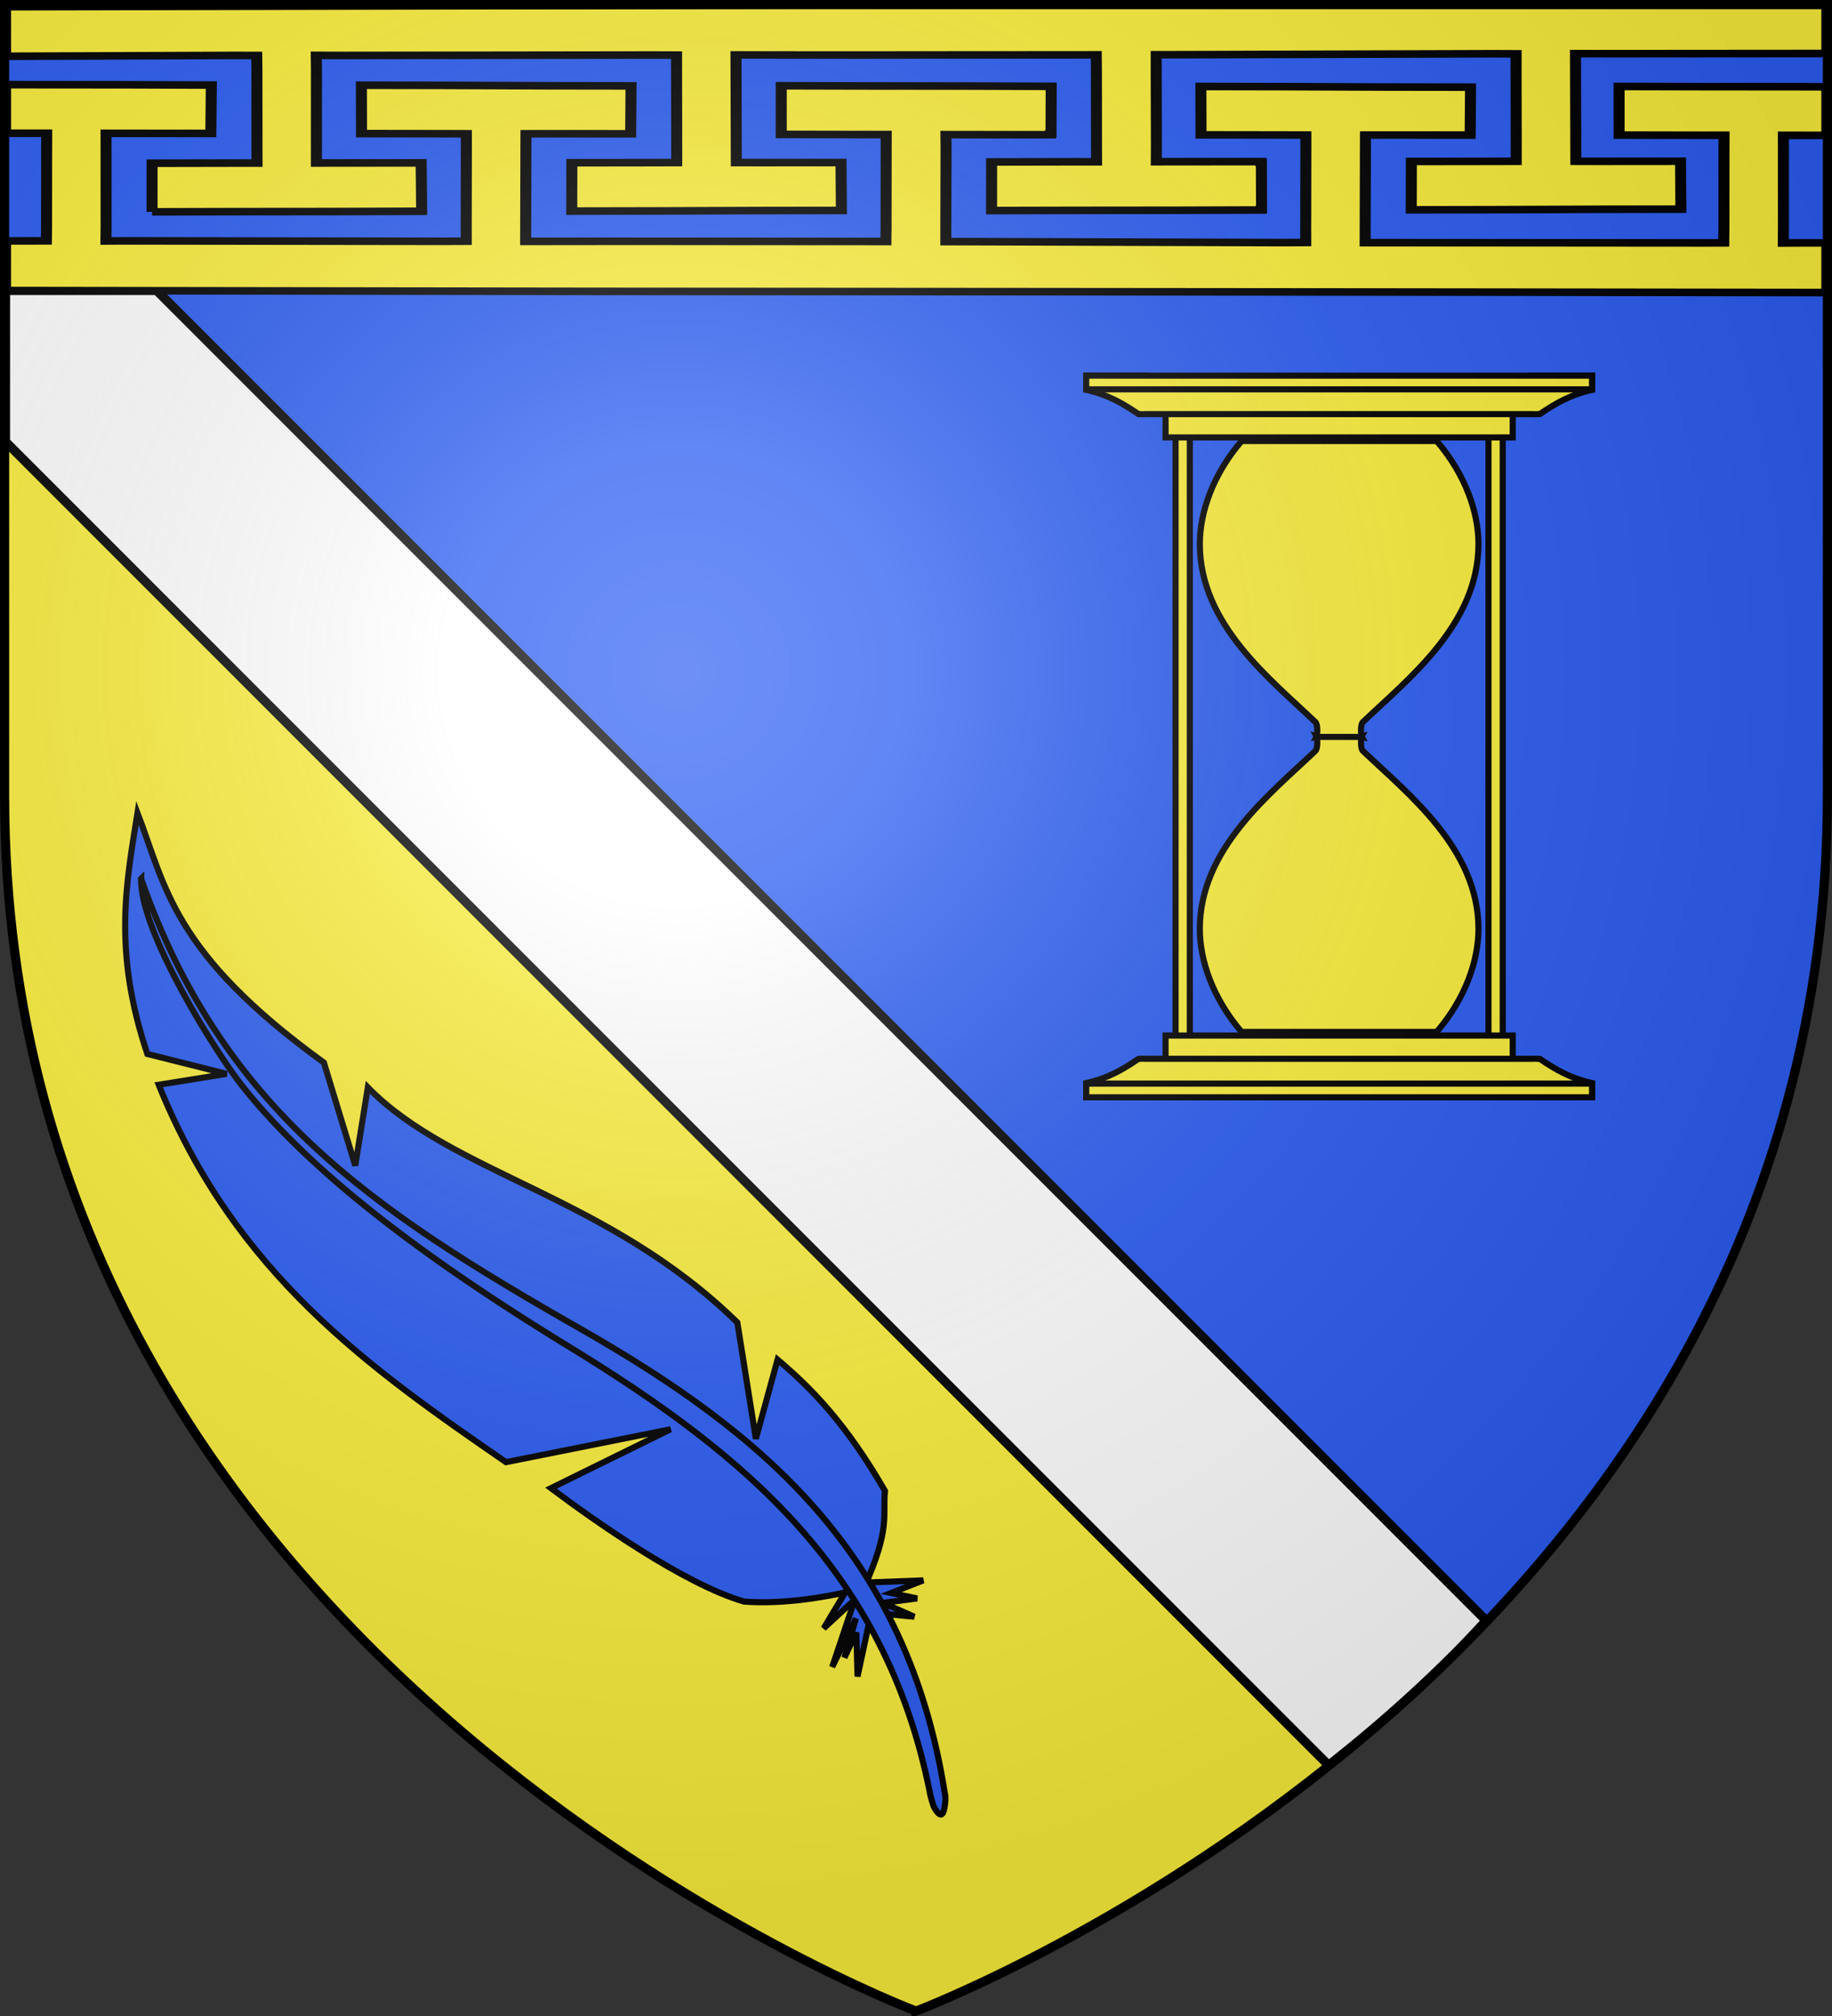
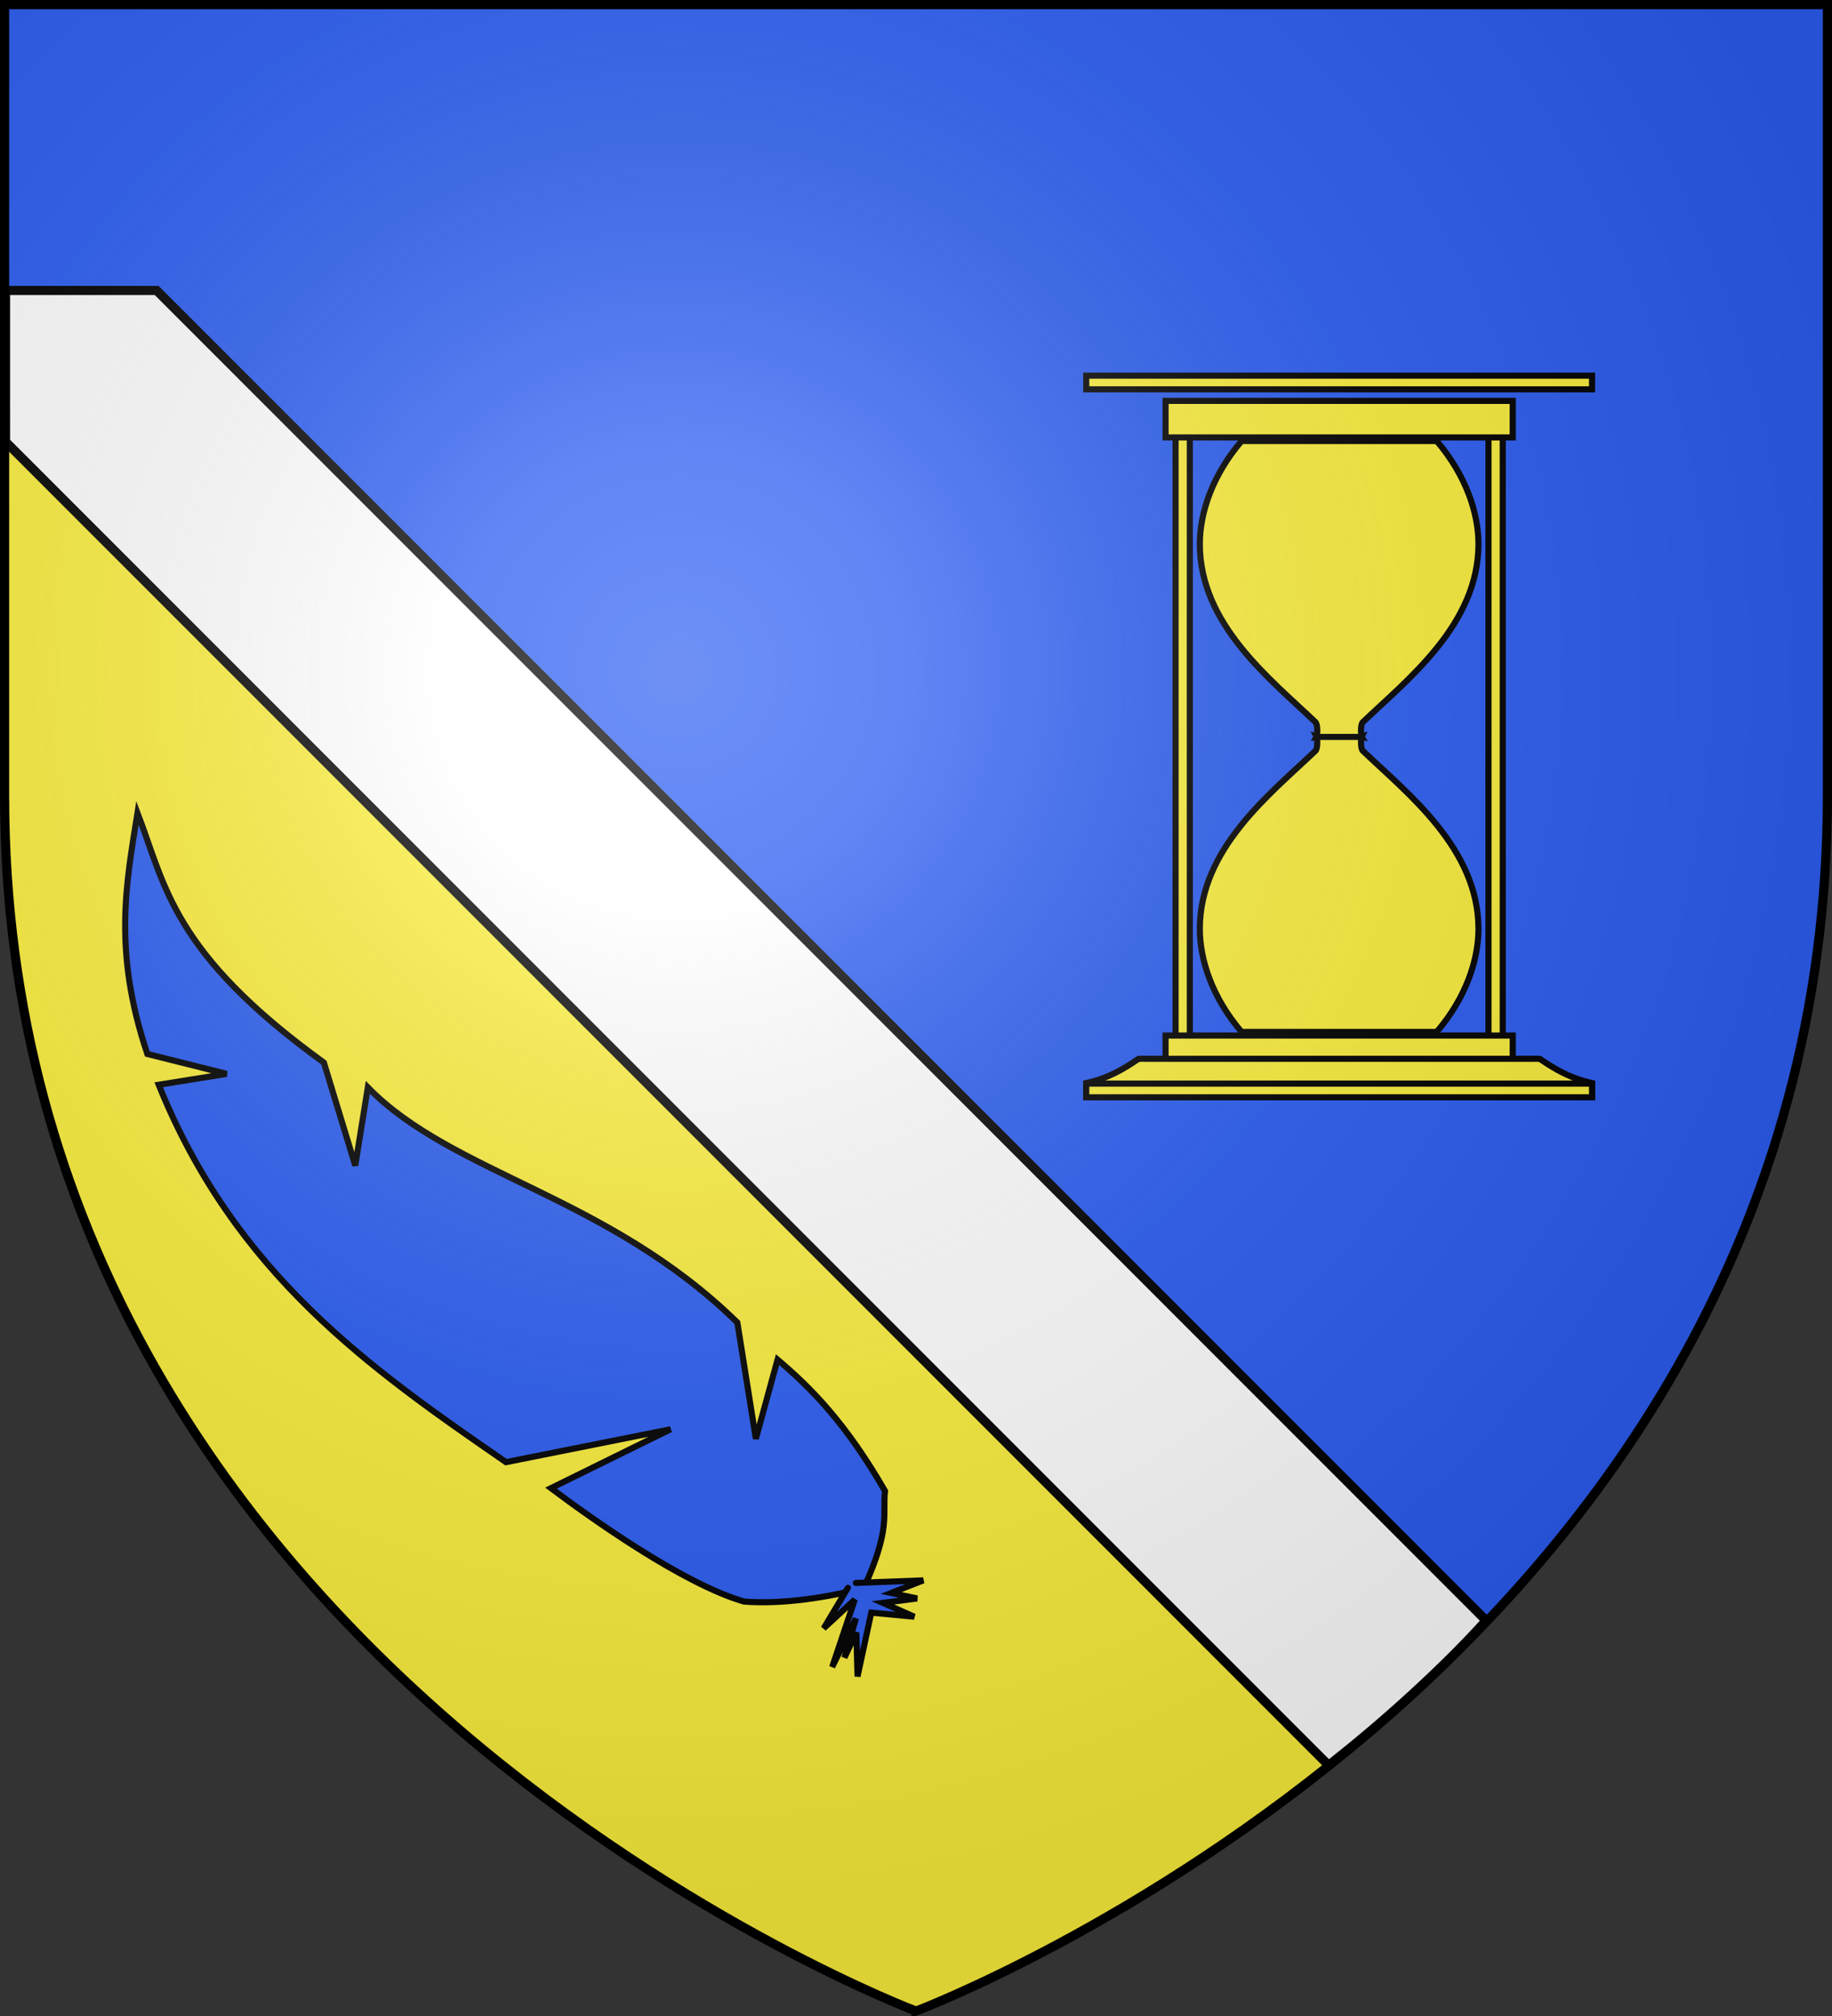
<svg xmlns="http://www.w3.org/2000/svg" xmlns:xlink="http://www.w3.org/1999/xlink" width="600" height="660" version="1">
  <rect width="100%" height="100%" fill="#333333" stroke="none" />
  <defs>
    <linearGradient id="a">
      <stop offset="0" stop-color="#fff" stop-opacity=".314" />
      <stop offset=".19" stop-color="#fff" stop-opacity=".251" />
      <stop offset=".6" stop-color="#6b6b6b" stop-opacity=".125" />
      <stop offset="1" stop-opacity=".125" />
    </linearGradient>
    <radialGradient id="j" cx="221.445" cy="226.331" r="300" fx="221.445" fy="226.331" gradientTransform="matrix(1.353 0 0 1.349 -77.629 -85.747)" gradientUnits="userSpaceOnUse" xlink:href="#a" />
    <g id="c">
-       <path id="b" d="M0 0v1h.5L0 0z" transform="rotate(18 3.157 -.5)" />
      <use width="810" height="540" transform="scale(-1 1)" xlink:href="#b" />
    </g>
    <g id="d">
      <use width="810" height="540" transform="rotate(72)" xlink:href="#c" />
      <use width="810" height="540" transform="rotate(144)" xlink:href="#c" />
    </g>
    <path id="e" d="M2.922 27.672c0-5.952 2.317-9.843 5.579-11.012 1.448-.519 3.307-.274 5.019 1.447 2.119 2.129 2.736 7.993-3.484 9.121.658-.956.619-3.082-.714-3.787-.99-.524-2.112-.253-2.675.123-.824.551-1.729 2.106-1.679 4.108H2.922z" />
    <g id="g">
-       <path id="f" d="M0 0v1h.5L0 0z" transform="rotate(18 3.157 -.5)" />
+       <path id="f" d="M0 0v1L0 0z" transform="rotate(18 3.157 -.5)" />
      <use width="810" height="540" transform="scale(-1 1)" xlink:href="#f" />
    </g>
    <g id="h">
      <use width="810" height="540" transform="rotate(72)" xlink:href="#g" />
      <use width="810" height="540" transform="rotate(144)" xlink:href="#g" />
    </g>
    <path id="i" d="M2.922 27.672c0-5.952 2.317-9.843 5.579-11.012 1.448-.519 3.307-.274 5.019 1.447 2.119 2.129 2.736 7.993-3.484 9.121.658-.956.619-3.082-.714-3.787-.99-.524-2.112-.253-2.675.123-.824.551-1.729 2.106-1.679 4.108H2.922z" />
  </defs>
  <path fill="#2b5df2" fill-rule="evenodd" d="M300 658.5s298.5-112.32 298.5-397.772V2.176H1.5V260.728C1.5 546.18 300 658.5 300 658.5z" />
  <path fill="#fcef3c" fill-rule="evenodd" d="M300 658.5c57.482-24.422 114.58-58.865 162.574-104.853L1.5 95.133V260.728C1.5 546.18 300 658.5 300 658.5z" />
  <path fill="#fff" stroke="#000" stroke-width="3" d="M1.811 95.096v49.5L435.149 577.934c18.605-14.672 36.039-30.28 51.597-47.39L51.311 95.096z" />
  <g fill="#fcef3c" fill-rule="evenodd" stroke="#000" stroke-width="2.48">
-     <path d="M504.554 49.969c-126.108.264-276.044.384-276.044.384l-133.063.27v16.205l4.089-.005 5.074.02.039 4.891.019 25.352.012 4.879-5.115-.004-4.118.011v15.864l4.157-.014 23.535-.031 18.52-.094-.111-15.793-18.447.023-5.088.01.004-4.904.008-25.338-.039-4.893 5.1.033 23.578-.047 23.576-.047 23.578-.047 5.102.033-.004 4.834.035 25.395-.002 4.836-5.061.023-18.49.037-.029 15.793 18.531-.051 23.551-.131 18.49-.037-.084-15.639-18.447.023-5.072-.018-.012-4.879-.049-25.365-.012-4.879 5.115.004 11.768.02 11.879.004 23.605-.031 23.562-.02 4.996-.01.037 4.678.021 25.352.01 4.879-5.115-.004-18.461.051-.004 15.875 18.504-.064 23.535-.033 18.52-.092v-.107h.082l-.041-15.443h-.148l-.002-.242-18.449.023-5.004.01.029-4.65-.049-25.365.002-4.906 5.088-.01 70.65-.311 5.102.031-.004 4.836.035 25.395-.002 4.836-5.061.023-18.49.037-.029 15.793 18.531-.051 23.551-.131 18.49-.037-.082-15.639-18.449.023-5.072-.019-.012-4.877-.049-25.367-.012-4.877 5.115.004 70.361-.08 5.072.018.039 4.893.021 25.352.012 4.877-5.115-.004-18.463.051-.002 15.877 18.504-.064 23.535-.033 4.632-.023v-15.845l-4.671.006-5.088.01.004-4.906.006-25.338-.039-4.891 5.102.031 4.686-.009z" transform="matrix(1.458 0 0 -1.003 -137.328 145.896)" />
-     <path d="M128.35 76.307l.004 15.877 18.461.051 5.115-.004-.012 4.879-.019 25.352-.039 4.891-5.074.019-51.339-.278v16.164l180.314.584s115.343.1 228.794.305v-16.151l-51.347-.058-5.115.004.012-4.877.049-25.367.012-4.877 5.072-.02 18.449.023.082-15.639-18.49-.037-23.551-.131-18.531-.051.029 15.793 18.49.037 5.061.023.002 4.836-.035 25.395.004 4.836-5.102.031-70.65-.311-5.088-.01-.002-4.906.049-25.365-.029-4.65 5.004.01 18.449.023.002-.242h.148l.041-15.443h-.082v-.107l-18.52-.092-23.535-.033-18.504-.064.006 15.875 18.461.051 5.115-.004-.012 4.879-.021 25.352-.037 4.678-4.996-.01-23.562-.019-23.605-.031-11.879.004-11.768.019-5.115.004.012-4.879.049-25.365.012-4.879 5.072-.018 18.447.023.084-15.639-18.49-.037-23.551-.131-18.531-.051.029 15.793 18.49.037 5.061.023.002 4.836-.035 25.395.004 4.834-5.102.033-23.578-.047-23.576-.047-23.578-.047-5.1.033.041-4.893-.01-25.338-.004-4.904 5.088.01 18.447.023.111-15.793-18.52-.094-23.535-.031-18.504-.066z" transform="matrix(1.458 0 0 -1.003 -137.328 145.896)" />
-   </g>
+     </g>
  <g fill="#2b5df2" stroke="#000" stroke-linecap="round" stroke-width="2.896">
    <path d="M-277.19 506.869c-16.166-16.751-27.336-32.662-33.779-46.172-7.13-29.198-2.22-82.03.707-106.719l52.299 35.337-52.299-60.074c6.138-78.285 12.832-156.552 72.088-233.227l20.496 25.443-10.601-37.458c34.24-39.2 65.072-49.435 96.118-61.487-23.224 28.974-48.92 47.511-57.953 136.403l-34.631 37.458 34.893-13.428c-15.478 55.737 12.487 124.619-8.743 208.491l-43.112 35.337 37.458-9.894c-3.721 20.772-9.88 43.44-28.27 75.622-10.258 4.539-13.818 11.414-44.67 14.368z" transform="matrix(.347 -.601 .595 .344 77.496 178.956)" />
    <path d="M-581.077 200.304l-22.263-.353 19.082 6.007-32.864 6.714 25.443-1.767-18.729 4.594 13.075-1.06-17.669 10.955 29.33-9.541 8.481 18.729-1.767-16.255 9.894 13.075-3.887-12.015 12.721 10.248-16.962-27.21" transform="matrix(.347 -.601 .595 .344 360.147 101.695)" />
-     <path d="M-458.438-260.25c-21.948 12.004-53.596 72.786-60.688 90.969-16.473 42.235-27.045 102.724-29.344 196.969-2.425 99.443-17.422 184.221-96.026 254.471-1.463 1.152-5.227 4.834-6.109 6.473-1.859 3.452-2.108 5.659 2.644 3.861 2.494-.944 4.411-1.802 5.718-3.128 88.892-72.415 104.382-160.75 103.773-261.427-.694-114.879 5.406-200.368 80.031-288.188z" transform="matrix(.347 -.601 .595 .344 360.147 101.695)" />
  </g>
  <g fill="#fcef3c" stroke="#000" stroke-width="2.567">
    <path fill-rule="evenodd" stroke-width="2" d="M406.626 144.378c-9.567 11.202-13.659 23.503-13.671 33.679-.031 26.404 23.21 44.354 37.873 58.359.707.676.687 3.472.414 4.545-.035-.006-.071-.007-.105-.014.023.042.042.092.063.155.001.002-.001.005 0 .007-.001.002.001.005 0 .007-.021.062-.04.112-.063.155.035-.007.07-.008.105-.014.272 1.073.293 3.87-.414 4.545-14.663 14.005-37.904 31.955-37.873 58.359.012 10.176 4.104 22.478 13.671 33.679h63.916c9.567-11.202 13.659-23.503 13.671-33.679.031-26.404-23.21-44.354-37.873-58.359-.707-.676-.694-3.472-.422-4.545.037.006.076.007.112.014-.023-.042-.049-.092-.07-.155.001-.002-.001-.005 0-.007-.001-.002.001-.005 0-.007.021-.062.047-.112.07-.155-.037.007-.075.008-.112.014-.272-1.073-.286-3.87.422-4.545 14.663-14.005 37.904-31.955 37.873-58.359-.012-10.176-4.104-22.478-13.671-33.679z" />
    <g stroke-linecap="round">
      <path stroke-width="2" d="M385.008 142.056h4.671v198.104h-4.671zM487.488 142.056h4.671v198.104h-4.671z" />
    </g>
    <g stroke-linecap="round">
      <path stroke-width="2" d="M381.733 339.015h113.702v11.955H381.733z" />
      <path stroke-width="2" d="M374.24 346.589c-.181.007-.382.033-.606.048h-.107c-.202.012-.397.024-.677.024-4.964 3.372-9.755 6.268-17.097 7.923v4.662h19.732v-1.981h126.195v1.981h19.732v-4.662c-7.341-1.655-12.132-4.551-17.097-7.923-.268 0-.481-.013-.677-.024-.041-.002-.104.002-.142 0-.483-.032-.809-.066-1.247 0H374.881c-.233-.035-.433-.056-.641-.048z" />
      <path stroke-width="2" d="M355.757 354.752h165.653v4.482H355.757z" />
      <g>
        <path stroke-width="2" d="M381.733 143.201h113.702v-11.955H381.733z" />
-         <path stroke-width="2" d="M374.24 135.628c-.181-.007-.382-.033-.606-.048h-.107c-.202-.012-.397-.024-.677-.024-4.964-3.372-9.755-6.268-17.097-7.923v-4.662h19.732v1.981h126.195v-1.981h19.732v4.662c-7.341 1.655-12.132 4.551-17.097 7.923-.268 0-.481.013-.677.024-.041.002-.104-.002-.142 0-.483.032-.809.066-1.247 0H374.881c-.233.035-.433.056-.641.048z" />
        <path stroke-width="2" d="M355.757 127.464h165.653v-4.482H355.757z" />
      </g>
    </g>
  </g>
  <path fill="none" stroke="#000" stroke-width="2" d="M431.242 241.256h14.676" />
  <g>
    <path fill="url(#j)" fill-rule="evenodd" d="M300 658.5s298.5-112.32 298.5-397.772V2.176H1.5V260.728C1.5 546.18 300 658.5 300 658.5z" />
  </g>
  <g>
    <path fill="none" fill-rule="evenodd" stroke="#000" stroke-width="3" d="M300 658.397S1.5 545.979 1.5 260.278V1.5h597V260.278c0 285.701-298.5 398.12-298.5 398.12z" />
  </g>
</svg>